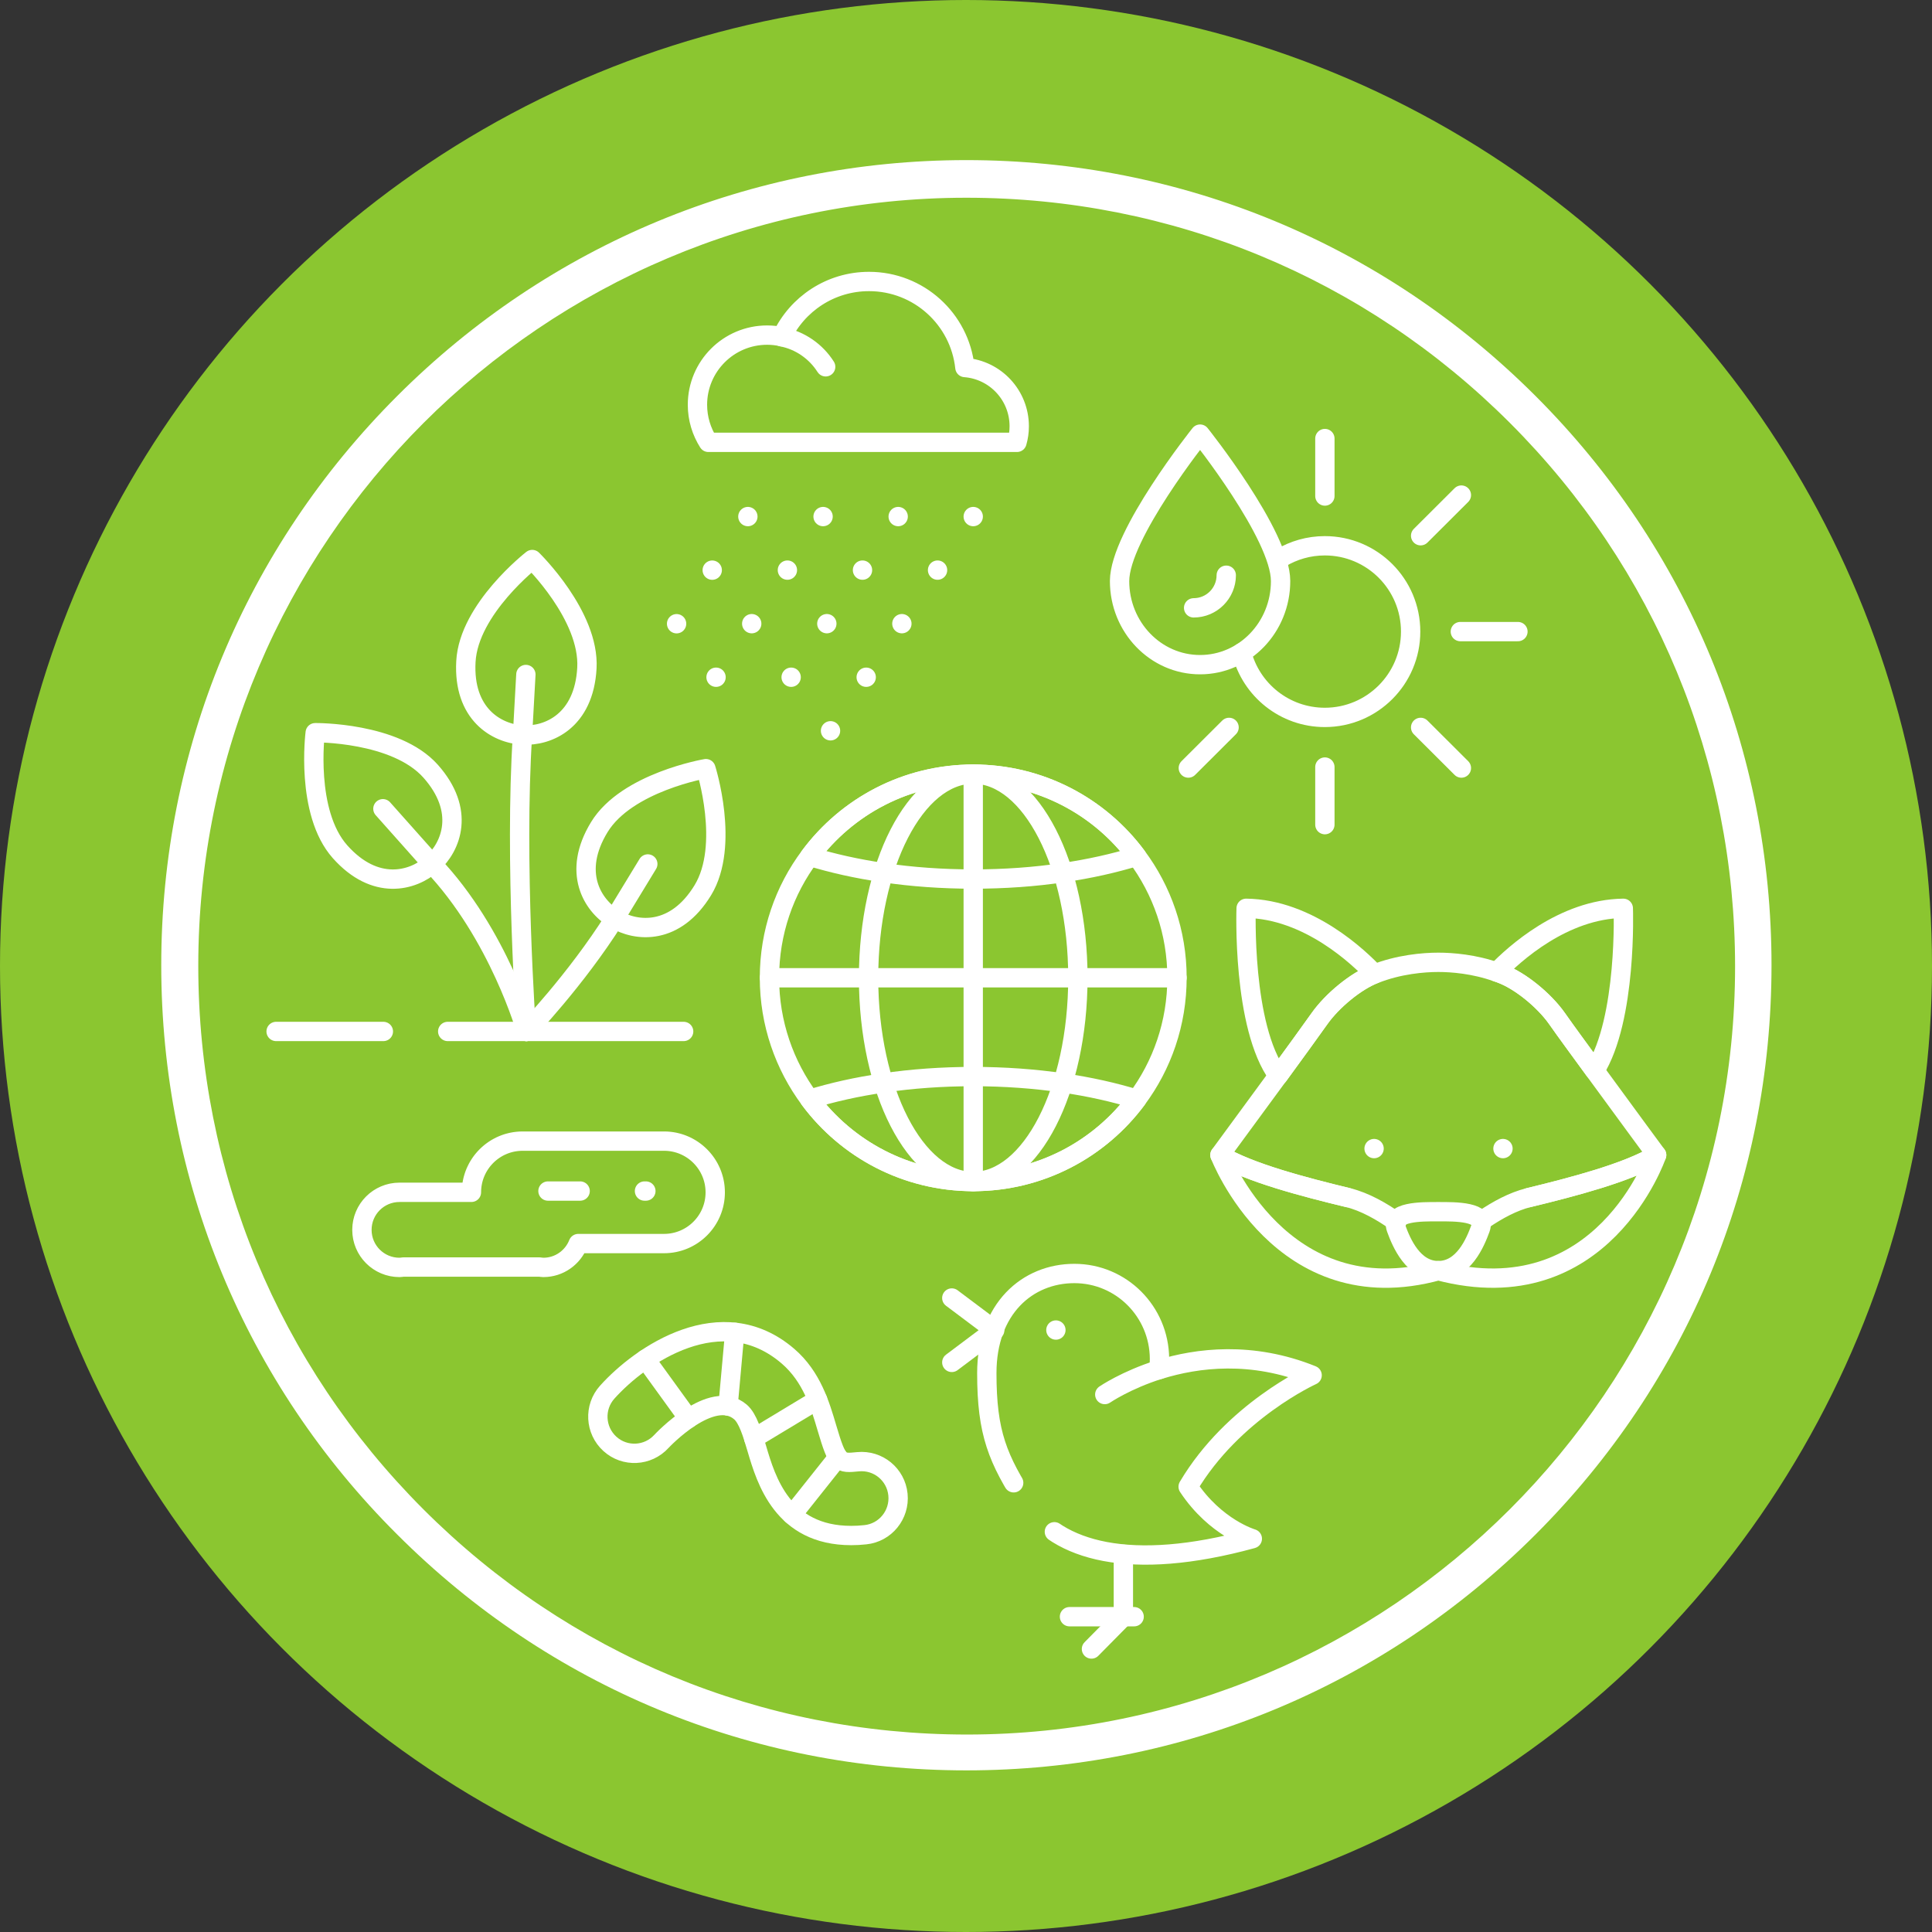
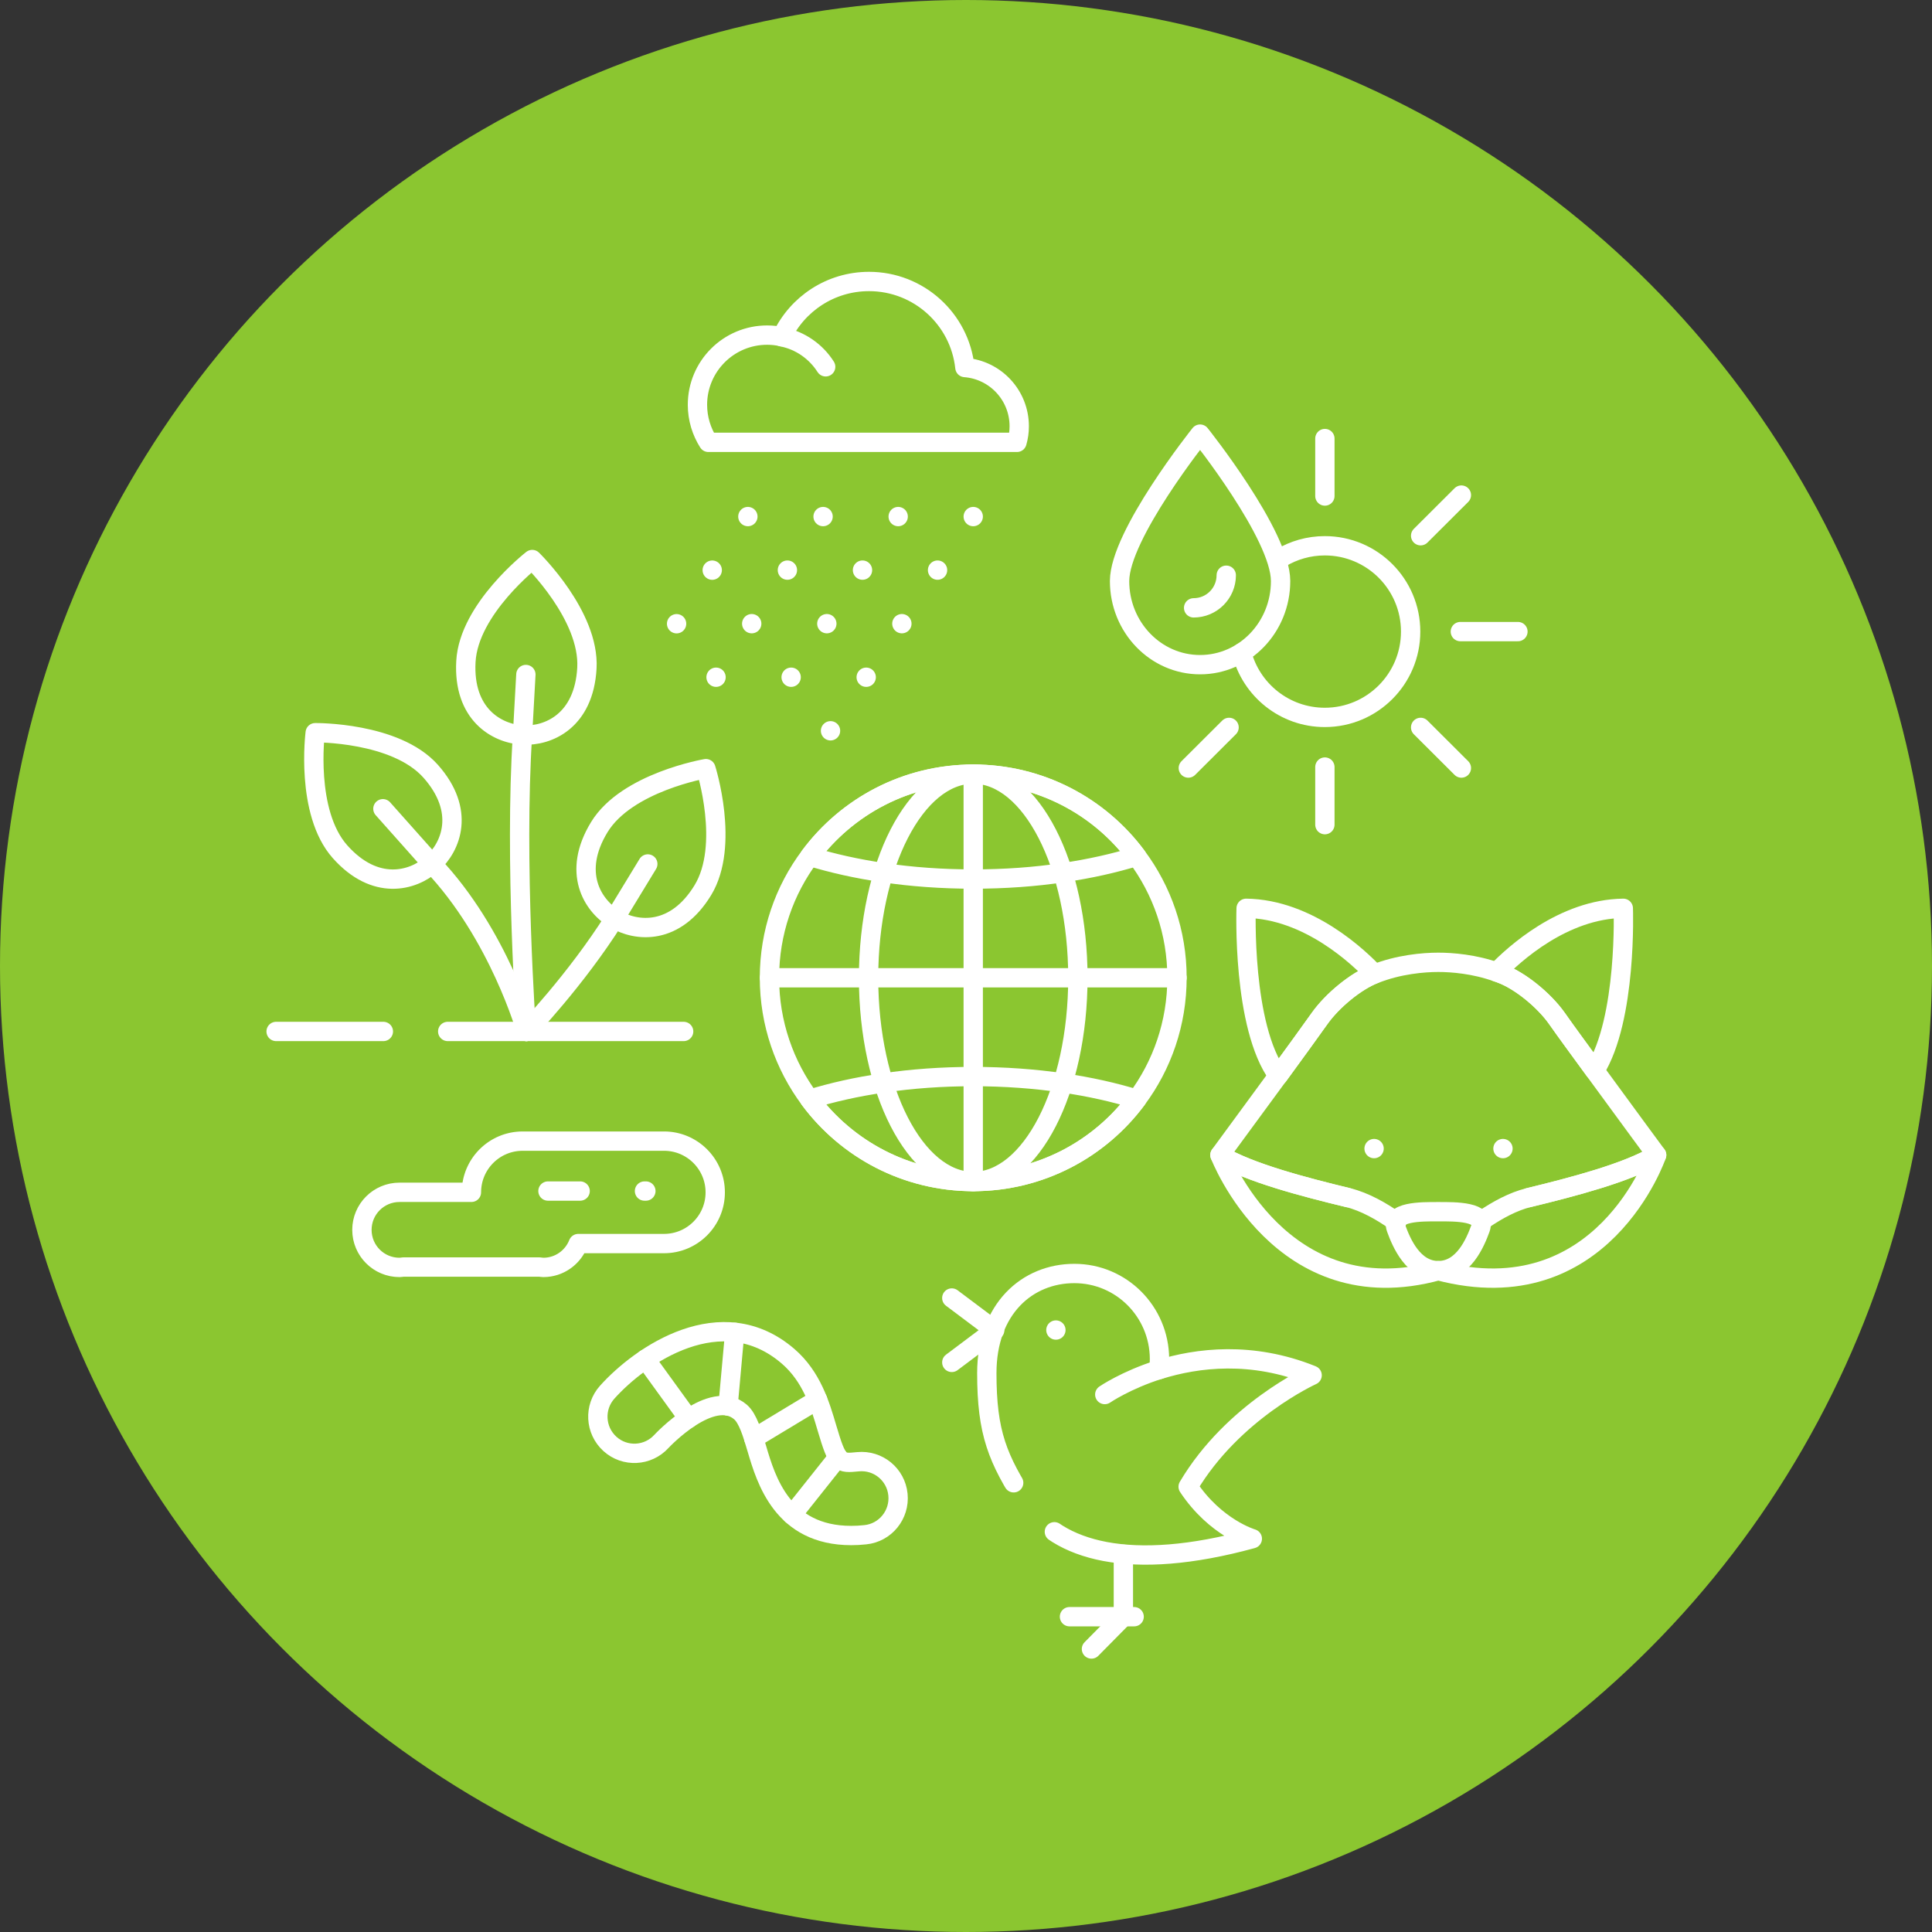
<svg xmlns="http://www.w3.org/2000/svg" id="_Слой_1" data-name="Слой 1" viewBox="0 0 3498.62 3498.62">
  <rect x="0" y="0" width="3498.62" height="3498.62" fill="#333333" stroke="none" />
  <defs>
    <style>
      .cls-1 {
        fill: #fff;
      }

      .cls-2 {
        stroke-dasharray: 2408.33 116.53 9711 0;
      }

      .cls-2, .cls-3, .cls-4, .cls-5, .cls-6, .cls-7, .cls-8, .cls-9, .cls-10, .cls-11, .cls-12, .cls-13 {
        fill: none;
        stroke: #fff;
        stroke-linecap: round;
        stroke-linejoin: round;
        stroke-width: 35px;
      }

      .cls-3 {
        stroke-dasharray: 369.02 116.53 9711 9711;
      }

      .cls-4 {
        stroke-dasharray: 3884.4 116.53 9711 0;
      }

      .cls-5 {
        stroke-dasharray: 2816.19 116.53 9711 0;
      }

      .cls-6 {
        stroke-dasharray: 2544.28 116.53 9711 0;
      }

      .cls-7 {
        stroke-dasharray: 194.22 116.53 5574.11 19.42;
      }

      .cls-14 {
        fill: #8bc630;
      }

      .cls-8 {
        stroke-dasharray: 58.27 116.53 5574.11 19.42;
      }

      .cls-9 {
        stroke-dasharray: 0 116.53 0;
      }

      .cls-10 {
        stroke-dasharray: 912.83 116.53 9711 9711;
      }

      .cls-11 {
        stroke-dasharray: 0 116.53 0 0;
      }

      .cls-13 {
        stroke-dasharray: 0 77.69;
      }
    </style>
  </defs>
  <circle class="cls-14" cx="1749.31" cy="1749.31" r="1749.31" />
  <g id="Icon_Ecosystem" data-name="Icon Ecosystem">
    <g>
      <path class="cls-4" d="M1202.5,2066.44h-256.1c-51.2,0-92.7,41.5-92.7,92.7h-130.3c-37.5,0-68,30.4-68,68s30.4,68,68,68c2.4,0,4.7-.5,7-.7h246.6c2.3.2,4.6.7,7,.7,28.8,0,53.3-18,63.2-43.2h155.3c51.2,0,92.7-41.5,92.7-92.7s-41.5-92.8-92.7-92.8Z" />
      <g>
        <path class="cls-12" d="M2319.1,1010.54c23.4-14.1,50.8-22.2,80-22.2,85.8,0,155.4,69.6,155.4,155.4s-69.6,155.4-155.4,155.4c-72.6,0-133.6-49.8-150.6-117.2" />
        <g>
          <path class="cls-12" d="M2748.8,1143.74h-104.3" />
          <path class="cls-12" d="M2399.2,1493.34v-104.3" />
          <path class="cls-12" d="M2399.2,898.24v-104.1" />
          <path class="cls-12" d="M2225.7,1317.24l-73.8,73.6" />
          <path class="cls-12" d="M2646.4,896.54l-73.8,73.6" />
          <path class="cls-12" d="M2646.4,1390.84l-73.8-73.6" />
        </g>
      </g>
      <g>
        <path class="cls-4" d="M1845.7,771.94c0,10.1-1.4,19.8-4.1,29.1h-558.8c-12.4-19.6-19.8-42.9-19.8-68,0-69.7,56.5-126.2,126.2-126.2,9.1,0,18.1,1,26.6,2.9,28-59.2,88.2-100,157.9-100,90.1,0,164.3,68.2,173.6,155.8,55.3,4.2,98.4,50.3,98.4,106.4Z" />
        <path class="cls-4" d="M1416,610.04c33,6.3,61.8,26.7,79.2,54.2" />
      </g>
      <g>
        <g>
          <g>
            <path class="cls-5" d="M1112.7,1663.74c40.2,24.5,110.3,29.9,160-51.6,49.7-81.5,5.6-220.2,5.6-220.2,0,0-143.4,24.4-193.1,106-49.7,81.6-12.7,141.4,27.5,165.8h0Z" />
            <path class="cls-12" d="M1173.1,1564.54l-60.4,99.2" />
          </g>
          <path class="cls-12" d="M953.2,1867.84s89.1-92.4,159.5-204" />
        </g>
        <g>
          <g>
            <path class="cls-5" d="M946.2,1331.04c47,2.6,111.3-25.7,116.6-121.1,5.3-95.3-99-196.7-99-196.7,0,0-114.9,89.3-120.1,184.6-5.3,95.4,55.6,130.6,102.5,133.2h0Z" />
            <path class="cls-12" d="M952.3,1221.44l-6.1,109.6" />
          </g>
          <path class="cls-12" d="M953.2,1867.84s-22-309.3-7-536.8" />
        </g>
        <g>
          <path class="cls-5" d="M782.4,1564.54c-35.1,31.3-103.1,49.2-166.6-22.1s-45-215.6-45-215.6c0,0,145.5-1.6,209,69.7,63.4,71.3,37.7,136.7,2.6,168Z" />
          <path class="cls-12" d="M693.4,1464.54l89,100" />
        </g>
        <path class="cls-12" d="M953.2,1867.84s-49.6-176.2-170.8-303.3" />
        <path class="cls-7" d="M500,1867.84h738" />
      </g>
      <g>
        <path class="cls-11" d="M1354.3,935.44l-155.1,233.2" />
        <path class="cls-11" d="M1490.5,935.44l-245.1,367.9" />
        <path class="cls-11" d="M1626.5,935.44l-234.5,352" />
        <path class="cls-11" d="M1762.4,935.44l-310.7,466.4" />
      </g>
      <g>
        <g>
          <path class="cls-3" d="M2267.8,2786.44c-221.5,60.7-353.4,21.9-408.3-62.7-53.1-81.8-72.5-128.6-72.5-237.2,0-116.5,73.4-180.4,158.5-180.4s153.6,68.9,154.2,154.2l-.2,8c-.2,4.1-.4,8-.2,11.8,68.8-21.4,167.6-33.8,276.8,10.3,0,0-143.3,64.7-224.5,201.8,49.6,74.9,116.2,94.2,116.2,94.2h0Z" />
          <path class="cls-13" d="M1912.1,2408.54h28" />
          <g>
            <path class="cls-10" d="M2034.3,2814.64v113" />
            <path class="cls-10" d="M1936.7,2927.64h117.1" />
            <path class="cls-10" d="M1723.6,2467.14l77.7-58.3-77.7-58.3" />
            <path class="cls-10" d="M2000.6,2525.34s38.4-26.3,98.7-45.3" />
          </g>
        </g>
        <path class="cls-10" d="M1976.5,2986.14l57.8-58.5" />
      </g>
      <g>
        <path class="cls-2" d="M2027.4,1052.24c0,83.6,65.3,151.4,145.8,151.4s145.8-67.8,145.8-151.4-145.8-266.1-145.8-266.1c0,0-145.8,182.5-145.8,266.1h0Z" />
        <path class="cls-6" d="M2161.5,1100.74c32.7,0,59.1-26.5,59.1-59.1" />
      </g>
      <path class="cls-8" d="M992.3,2156.84h177.3" />
    </g>
    <g>
      <path class="cls-12" d="M1541.4,2780.64c-124.3,0-154.2-101-170.7-156.8-8.4-28.4-16.4-55.3-29.8-66.9-51.7-44.5-142.2,52.2-143.1,53.2-24.6,27-66.4,29.1-93.4,4.5s-29.2-66.4-4.8-93.6c60.7-67.7,207.2-168.5,327.4-65.1,43.1,37.1,58.3,88.6,70.5,130,19.2,64.8,22.7,64.4,56.2,61.1,36.4-3.6,68.8,23,72.4,59.5s-22.9,69.1-59.2,72.7c-8.9,1-17.4,1.4-25.5,1.4h0Z" />
      <g>
        <path class="cls-12" d="M1246.6,2568.74l-77.8-107.5" />
        <path class="cls-12" d="M1330.5,2412.64l-12.1,133.5" />
        <path class="cls-12" d="M1480.6,2534.84l-115.7,69.8" />
        <path class="cls-12" d="M1517.5,2638.74l-83.1,104.5" />
      </g>
    </g>
    <g>
      <path class="cls-12" d="M2489,1763.64c-33.4,12.9-76.2,47.9-99.4,80.7-18.6,26.3-41.6,57.8-75,103.6,0,0-.1,0-.1.1-65.7-89-57.9-303.2-57.9-303.2,113.2,1.5,205.3,89.9,232.4,118.8Z" />
      <path class="cls-12" d="M2887.9,1938.74c-29.7-40.8-51.1-69.7-68.4-94.4-23.1-32.8-66-67.8-99.4-80.6-3.3-1.4-6.4-2.5-9.7-3.5,30.9-32,120.2-114,229.2-115.4,0,0,7.2,200.3-51.7,293.9h0Z" />
      <path class="cls-12" d="M2441,2168.74c-79.4-19.2-178.9-45.1-231.9-77.1,0,0,53-72.1,105.3-143.5h.2c33.2-45.8,56.3-77.3,75-103.7,23.3-32.8,66-67.8,99.4-80.6,43.9-17.5,89.1-21.2,115.6-21.2,24.5,0,65.1,3.1,105.8,17.7,3.3,1,6.4,2.1,9.7,3.5,33.4,12.8,76.3,47.8,99.4,80.6,17.3,24.7,38.6,53.6,68.4,94.4,2.1,3.1,4.5,6.2,6.8,9.3,52.2,71.5,105.3,143.5,105.3,143.5-53,32-152.5,57.9-231.7,77.1" />
      <path class="cls-9" d="M2488.3,2079.94h46.5" />
      <path class="cls-9" d="M2721.7,2079.94h-46.6" />
      <path class="cls-12" d="M2686.6,2208.24c25.3-17.2,53.8-32.7,81.7-39.5,79.2-19.2,178.7-45.1,231.7-77.1,0,0-98.1,287.8-395.4,209.4-285.3,78.5-395.4-209.4-395.4-209.4,53,32,152.5,57.9,231.9,77.1,30.3,7.4,61.4,25.1,88.2,44.2" />
      <path class="cls-12" d="M2604.6,2300.94c-45.7,0-66.9-50.7-76.2-76.2-11.4-31.4,45.7-30.5,76.2-30.5s87.6-.9,76.2,30.5c-9.3,25.5-30.5,76.2-76.2,76.2Z" />
    </g>
    <g>
-       <path class="cls-4" d="M2131.4,1770.64c0,82.3-27,158.6-72.8,220-67.2,90.4-174.9,149-296.2,149s-229-58.6-296.2-149c-45.7-61.4-72.8-137.7-72.8-220s27-158.6,73-220c67.2-90.4,174.7-148.8,296-148.8s228.8,58.4,296,148.8c45.9,61.5,73,137.6,73,220Z" />
+       <path class="cls-4" d="M2131.4,1770.64c0,82.3-27,158.6-72.8,220-67.2,90.4-174.9,149-296.2,149s-229-58.6-296.2-149c-45.7-61.4-72.8-137.7-72.8-220s27-158.6,73-220c67.2-90.4,174.7-148.8,296-148.8s228.8,58.4,296,148.8c45.9,61.5,73,137.6,73,220" />
      <ellipse class="cls-4" cx="1762.4" cy="1770.64" rx="189.5" ry="368.9" />
      <path class="cls-4" d="M1762.4,1401.74v737.8" />
      <path class="cls-4" d="M1393.5,1770.64h737.9" />
      <path class="cls-4" d="M2058.4,1550.74c-40.6,12.5-85.5,22.6-133.8,29.6-50.9,7.6-105.6,11.5-162.2,11.5s-111.3-4-162.2-11.5c-48.3-7-93.2-17.1-133.8-29.6,67.2-90.4,174.7-148.8,296-148.8,121.3-.1,228.8,58.3,296,148.8Z" />
      <path class="cls-4" d="M2058.6,1990.64c-67.2,90.4-174.9,149-296.2,149s-229-58.6-296.2-149c40.6-12.5,85.5-22.7,133.8-29.6,50.9-7.5,105.6-11.5,162.4-11.5s111.5,4,162.4,11.5c48.3,6.9,93.3,17.1,133.8,29.6h0Z" />
    </g>
  </g>
-   <path class="cls-1" d="M1750,3205.94c-389.38,0-754.96-151.42-1030.77-427.23-275.81-274.73-427.23-641.39-427.23-1030.77s151.42-754.96,427.23-1030.77c274.73-274.73,641.39-427.23,1030.77-427.23s754.96,151.42,1030.77,427.23c275.81,275.81,427.23,641.39,427.23,1030.77h-33.53,33.53c0,389.38-151.42,754.96-427.23,1030.77-275.81,275.81-641.39,427.23-1030.77,427.23ZM1750,358.08c-766.86,0-1390.94,624.08-1390.94,1390.94,0,372.07,144.93,721.43,407.76,984.26,262.83,262.83,612.19,407.76,984.26,407.76,766.86,0,1390.94-624.08,1390.94-1390.94,0-372.07-144.93-721.43-407.76-984.26-262.83-262.83-612.19-407.76-984.26-407.76Z" />
</svg>